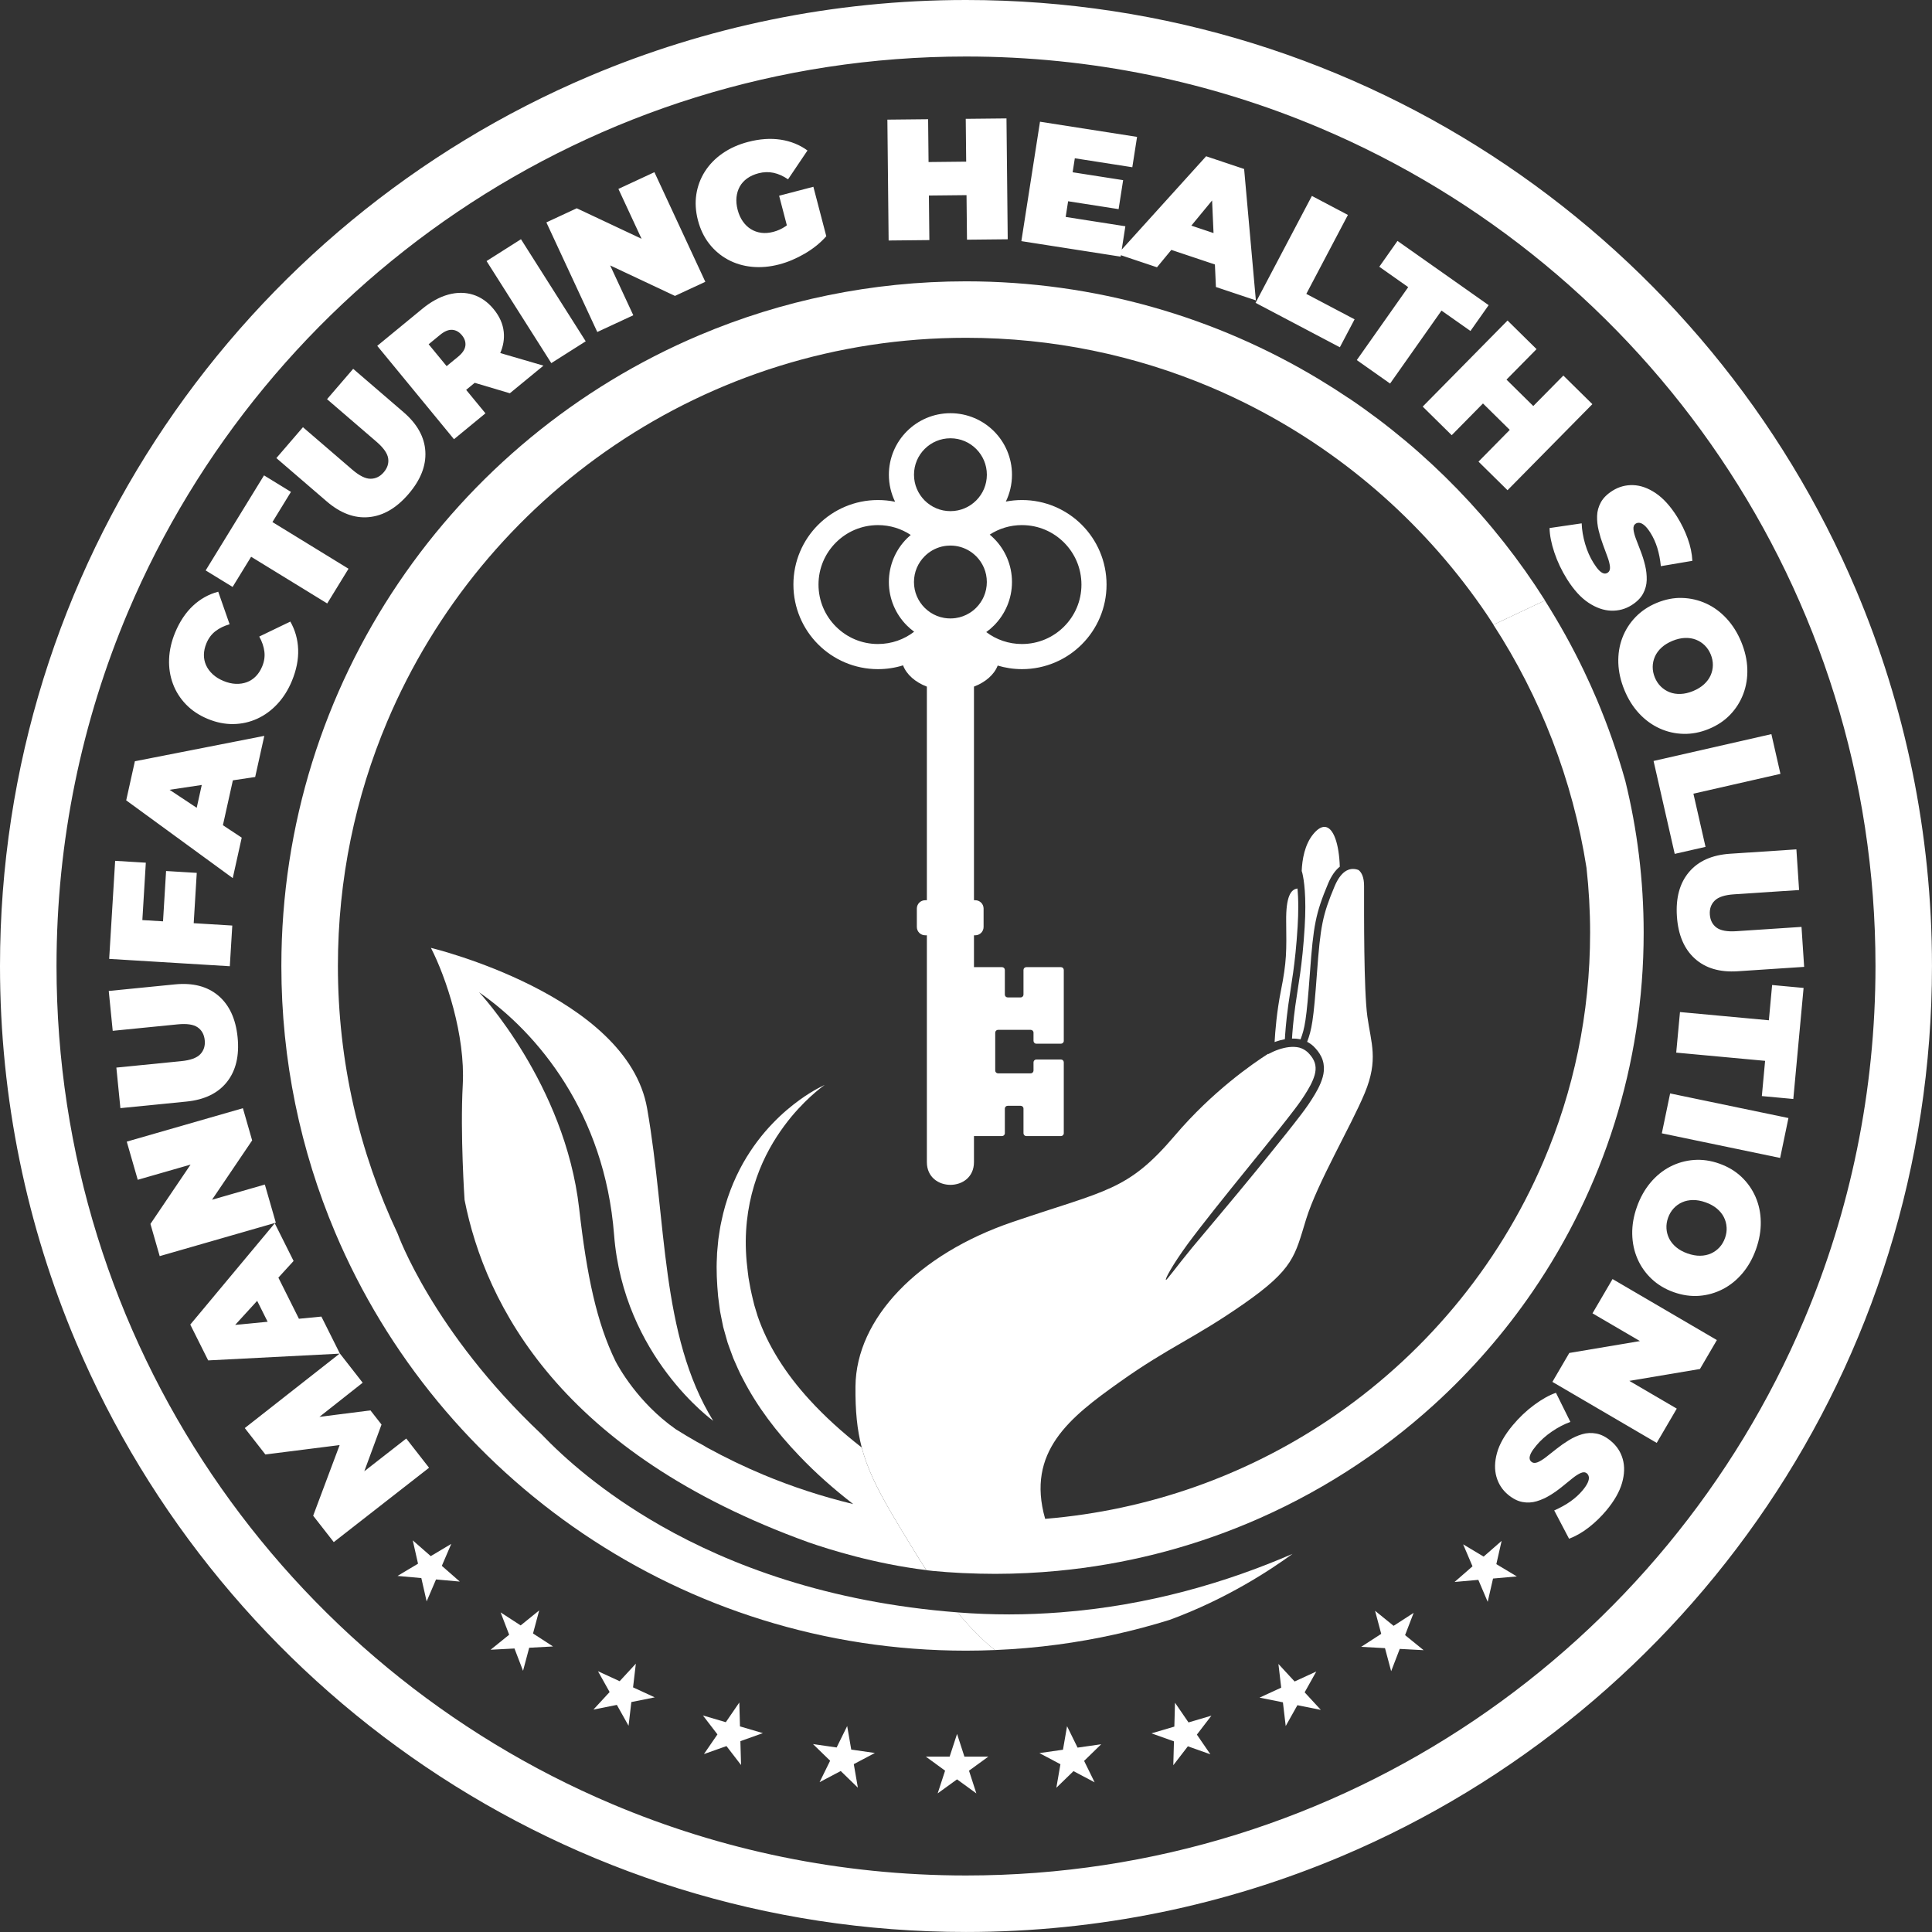
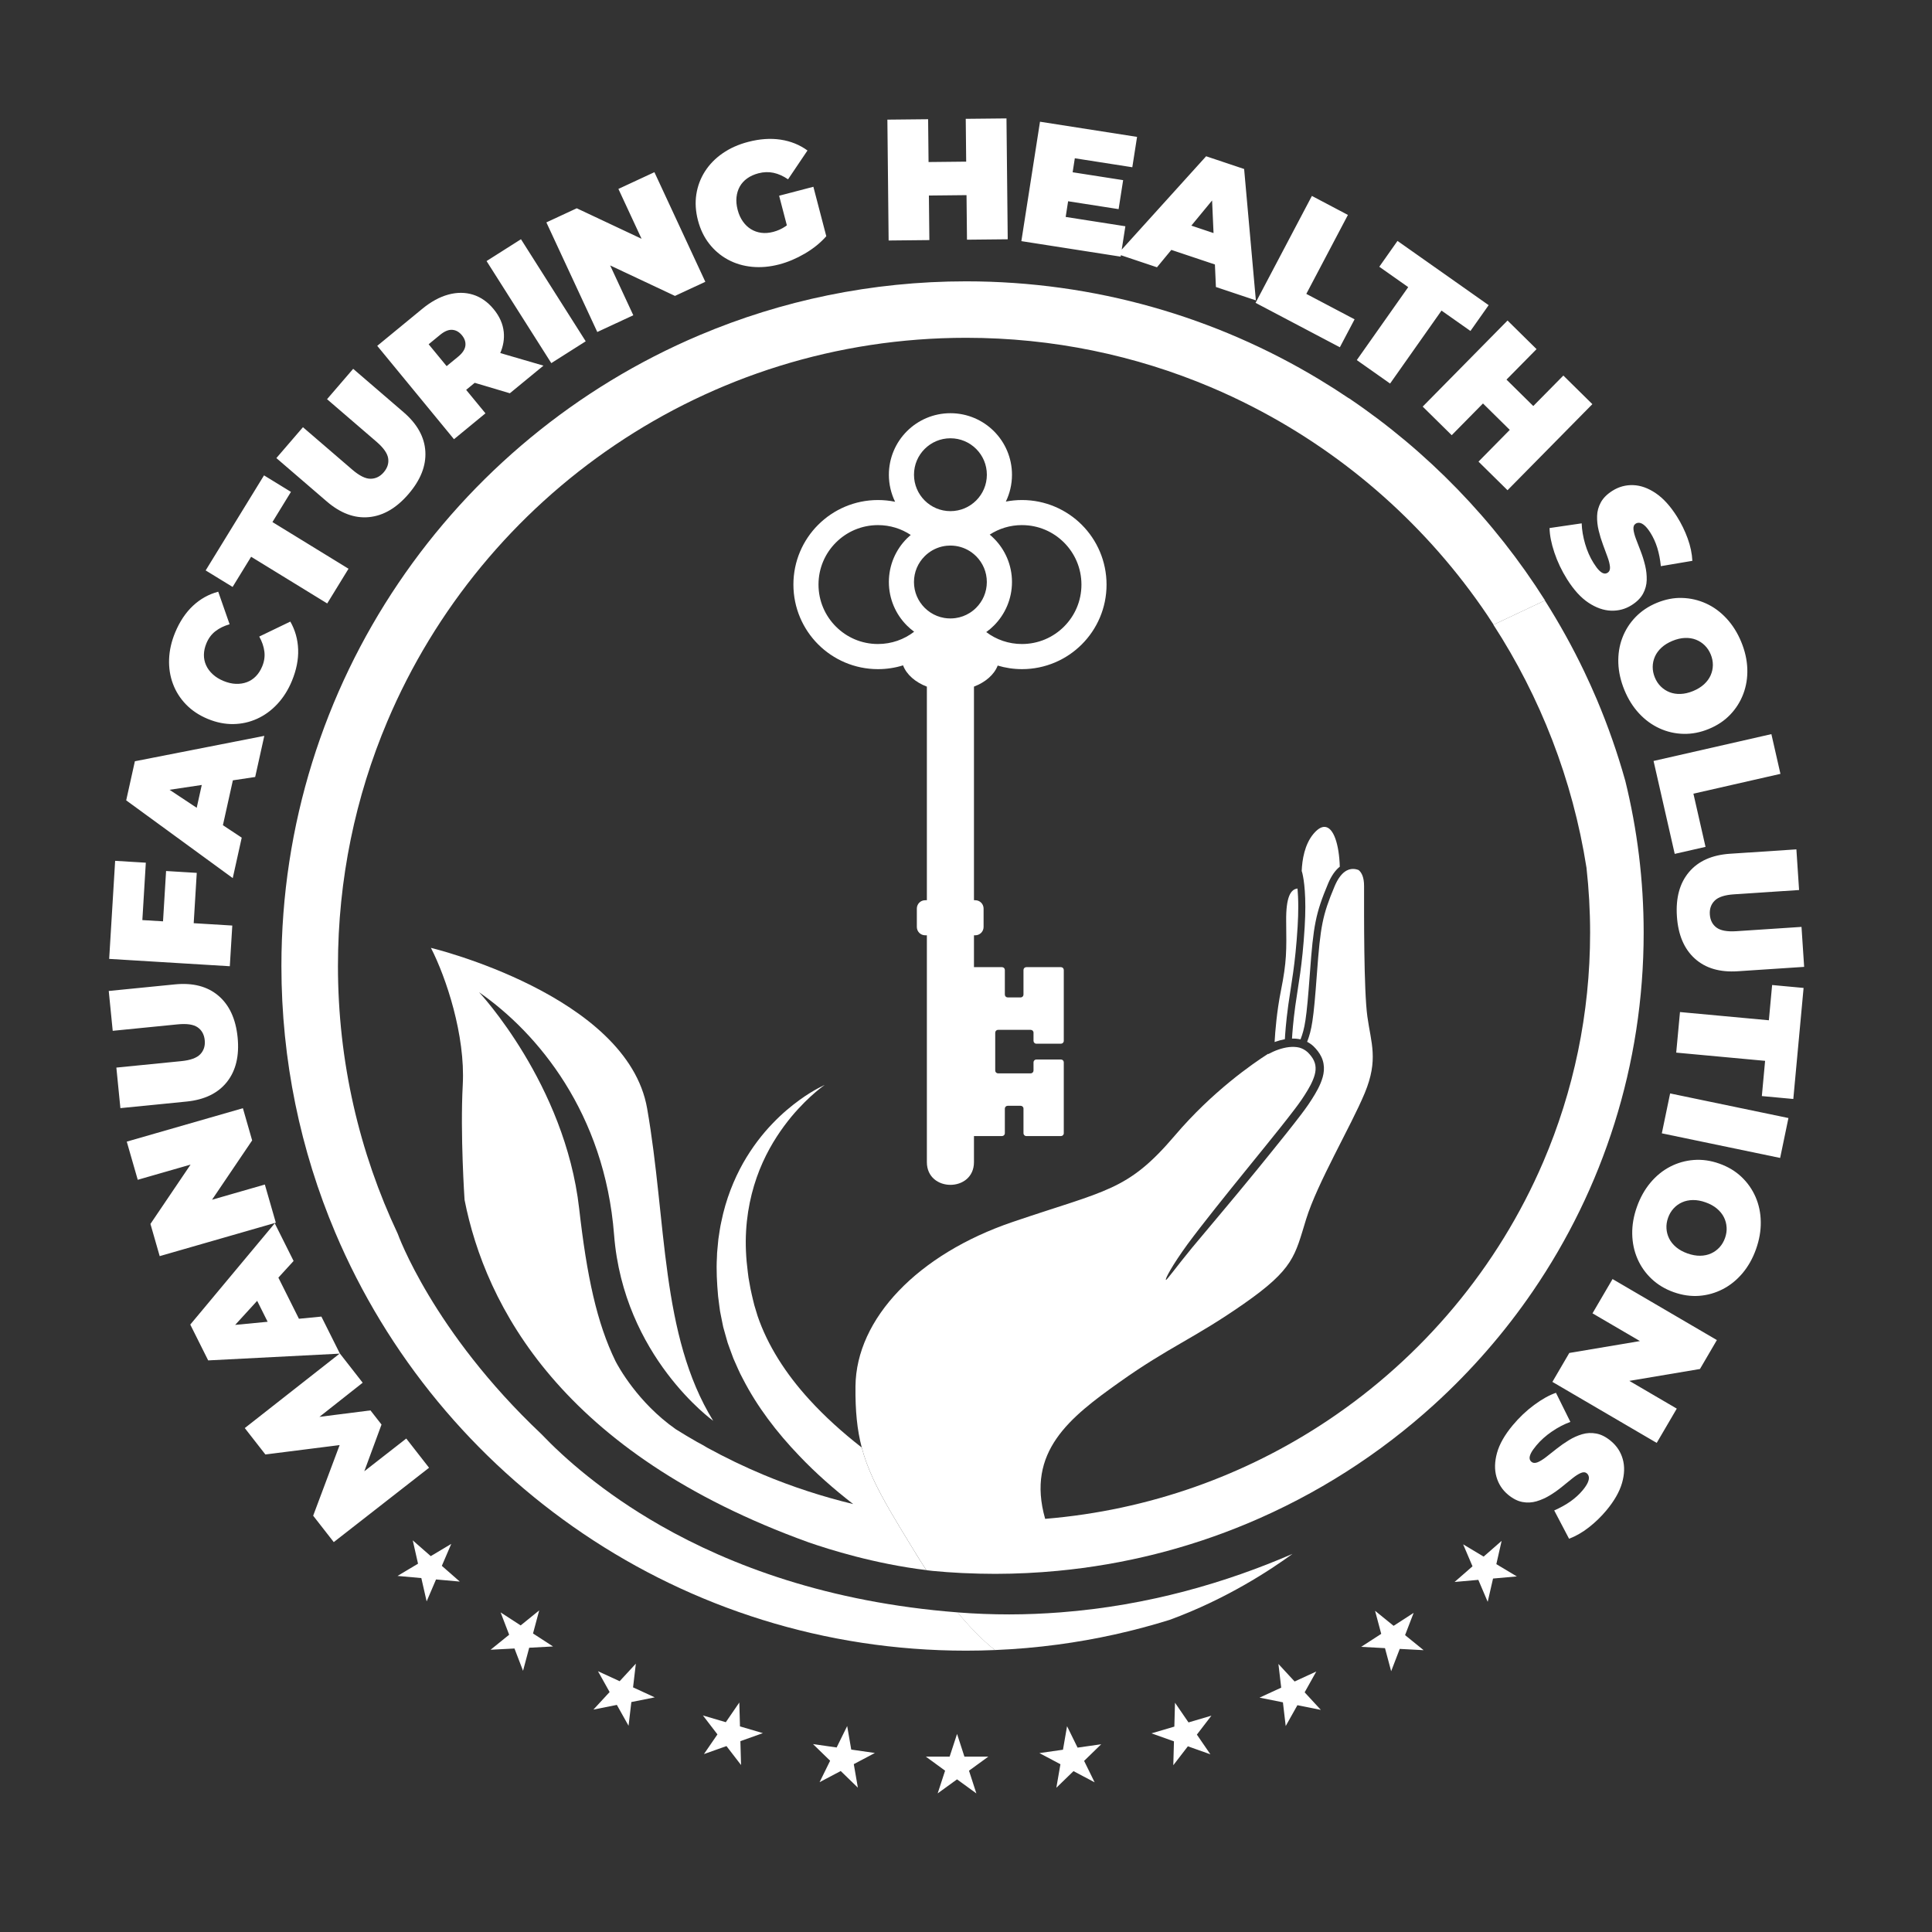
<svg xmlns="http://www.w3.org/2000/svg" id="Layer_1" viewBox="0 0 789.67 789.67">
  <rect x="0" y="0" width="789.67" height="789.67" fill="#333333" stroke="none" />
-   <path d="m758.63,241.14c-29.98-70.87-80.03-131.13-143.04-173.7C552.6,24.87,476.57,0,394.83,0c-54.48,0-106.45,11.05-153.69,31.03-70.87,29.98-131.13,80.03-173.7,143.04C24.87,237.07,0,313.1,0,394.83c0,54.48,11.05,106.45,31.03,153.69,29.98,70.87,80.03,131.13,143.04,173.7,63,42.57,139.03,67.44,220.76,67.44,54.48,0,106.45-11.05,153.69-31.03,70.87-29.98,131.13-80.03,173.7-143.04,42.57-63,67.44-139.03,67.44-220.76,0-54.48-11.05-106.45-31.03-153.69Zm-155.97,461.95c-59.34,40.08-130.8,63.48-207.83,63.48-51.36,0-100.23-10.4-144.69-29.21-66.7-28.21-123.48-75.36-163.56-134.7-40.08-59.34-63.48-130.81-63.48-207.83,0-51.36,10.4-100.23,29.21-144.69,28.21-66.7,75.36-123.48,134.7-163.56,59.34-40.08,130.8-63.48,207.83-63.48,51.36,0,100.23,10.4,144.69,29.21,66.7,28.21,123.48,75.36,163.56,134.7,40.08,59.34,63.48,130.8,63.48,207.83,0,51.36-10.4,100.23-29.21,144.69-28.21,66.7-75.36,123.48-134.7,163.56Z" style="fill:#fff; stroke-width:0px;" />
  <path d="m532.1,356.1l-.06.02c.19-4.79,1.21-10.95,4.77-15.24,1.68-2.02,3.19-2.91,4.52-2.91,3.75,0,6.01,7.16,6.29,16.27-1.75,1.39-3.39,3.58-4.79,6.92-2.52,6.03-4.05,10.31-5.09,15.51-1.05,5.2-1.62,11.25-2.33,20.95-.71,9.68-1.23,15.43-1.83,19.37-.54,3.53-1.13,5.57-2.01,7.83-1.17-.25-2.34-.35-3.49-.32.12-2.01.46-6.85,1.35-13.35,1.19-8.66,2.85-16.09,3.83-32.21.19-3.1.27-5.84.27-8.25,0-10.17-1.37-14.4-1.43-14.57Zm-6.93,68.67c.09-1.74.42-6.91,1.4-14.03,1.21-8.81,2.83-16.01,3.81-32,.19-3.05.26-5.73.26-8.08,0-3.05-.13-5.52-.3-7.49-2.78.29-4.75,3.38-4.64,13.32.14,12.19.27,16.39-2.17,28.57-1.66,8.32-2.32,16.5-2.56,20.86.14-.05.27-.1.41-.15,1.22-.42,2.48-.78,3.78-1.01Zm139.09-105.79c-3.18-11.33-7.06-22.38-11.58-33.08-1.63-3.85-3.36-7.66-5.15-11.42-4.79-10.04-10.19-19.72-16.09-29.05l-21.04,9.92c19.13,29.51,32.37,63.15,38.05,99.33.97,8.72,1.48,17.58,1.48,26.55,0,33.23-6.81,64.82-19.11,93.58-18.46,43.13-49.32,79.86-88.15,105.79-33.51,22.37-72.91,36.69-115.48,40.2-7.84-27.49,10.17-41.51,30.27-55.79,20.58-14.63,30.34-17.74,50.92-32.1,20.58-14.35,20.86-19.64,25.46-34.53,4.6-14.9,18.28-37.92,23.97-51.6,5.69-13.68,2.57-20.45,1.08-31.28-1.49-10.83-1.35-41.98-1.35-53.36,0-3.47-.92-5.44-2.2-6.5l-.11-.05c-.55-.22-1.34-.43-2.22-.43-1.04,0-2.21.27-3.51,1.26-1.29.99-2.71,2.76-4.01,5.85-2.5,5.97-3.93,10-4.93,14.96-1,4.96-1.57,10.91-2.28,20.59-.71,9.7-1.23,15.49-1.86,19.6-.55,3.65-1.22,6-2.15,8.4.94.49,1.82,1.1,2.59,1.81,1.26,1.24,2.43,2.67,3.24,4.38.82,1.71,1.16,3.71,1.01,5.57-.14,1.88-.7,3.6-1.36,5.2-.67,1.6-1.47,3.1-2.33,4.53-.84,1.44-1.76,2.81-2.67,4.18-.95,1.36-1.92,2.71-2.91,4-1.97,2.6-3.98,5.15-6,7.69-4.04,5.07-8.12,10.1-12.21,15.13-10.28,12.59-19.73,23.68-26.42,31.71-6.62,8.09-10.33,13.29-10.65,13.12-.48-.27,2.6-6.02,8.8-14.55,6.27-8.47,15.39-19.81,25.62-32.43,4.08-5.02,8.16-10.04,12.19-15.1,2.01-2.53,4.01-5.06,5.95-7.62.98-1.28,1.91-2.56,2.81-3.85.88-1.33,1.77-2.65,2.56-4.01.81-1.35,1.54-2.72,2.11-4.1.58-1.38,1.02-2.79,1.11-4.15.1-1.36-.12-2.66-.7-3.87-.57-1.21-1.47-2.34-2.51-3.37-1-.89-2.13-1.55-3.44-1.91-1.32-.32-2.76-.35-4.2-.2-2.89.33-5.9,1.46-8.47,2.85l-.07-.11c-6.17,3.93-22.74,15.33-38.11,33.4-19.37,22.75-27.76,22.21-66.36,35.35-38.6,13.14-63.92,39.41-64.19,67.17-.1,10.06.67,17.79,2.57,25.02,2.23,8.48,6.01,16.27,11.85,26.33,2.23,3.84,4.76,8.01,7.61,12.67.89,1.45,1.81,2.95,2.76,4.51,1.42,2.33,2.82,4.52,4.2,6.61.85.1,1.7.21,2.56.3,3.87.37,7.76.66,11.67.85.31.01.6.03.9.04.09,0,.19,0,.28.01,4.17.19,8.36.3,12.58.3h.03c.11,0,.21,0,.32,0,8.52-.01,16.95-.43,25.27-1.22,27.28-2.58,53.38-9.24,77.62-19.38,28.29-11.83,54.06-28.36,76.31-48.6,15.19-13.82,28.74-29.37,40.34-46.33,28.59-41.81,45.29-92.29,45.29-146.52,0-21.44-2.63-42.29-7.55-62.25Zm-251.75,340.88c-6.91,0-13.95-.26-21.12-.82h-.05c7.28,8.75,12.81,13.45,15.32,15.39,8.66-.36,17.23-1.11,25.68-2.24,15.69-2.1,30.97-5.5,45.73-10.1,23.16-8.47,41.3-20.45,50.22-26.97-26.59,11.52-58.69,21.14-94.89,23.91-6.82.52-13.78.83-20.89.83Z" style="fill:#fff; stroke-width:0px;" />
-   <path d="m551.31,162.79c-3.99-2.69-8.05-5.28-12.18-7.77-42.12-25.4-91.54-40.03-144.27-40.03h-.02c-38.61,0-75.45,7.83-108.93,22-50.24,21.25-92.94,56.72-123.11,101.38-30.17,44.65-47.8,98.55-47.8,156.47,0,38.61,7.83,75.45,22,108.93,21.25,50.24,56.72,92.94,101.38,123.11,44.64,30.17,98.54,47.8,156.45,47.8h.02c3.96,0,7.91-.09,11.83-.25-2.51-1.94-8.04-6.64-15.32-15.4-52.96-4.12-92.84-19.19-121.48-35.54,0,0,0,0,0,0-.01,0-.03-.02-.04-.03-23.4-13.36-39.29-27.57-48.65-37.37-44.44-41.96-58.64-81.8-58.64-81.8h0c-15.67-33.21-24.44-70.28-24.44-109.47,0-35.48,7.18-69.23,20.17-99.94,19.48-46.06,52.05-85.29,93.04-112.97,40.99-27.69,90.33-43.84,143.55-43.84,35.48,0,69.22,7.18,99.94,20.17,5.92,2.5,11.72,5.22,17.4,8.15,38.55,19.84,71.45,49.17,95.58,84.89.9,1.34,1.78,2.7,2.66,4.06l21.04-9.92c-20.73-32.78-48.04-60.96-80.14-82.64Z" style="fill:#fff; stroke-width:0px;" />
+   <path d="m551.31,162.79c-3.99-2.69-8.05-5.28-12.18-7.77-42.12-25.4-91.54-40.03-144.27-40.03c-38.61,0-75.45,7.83-108.93,22-50.24,21.25-92.94,56.72-123.11,101.38-30.17,44.65-47.8,98.55-47.8,156.47,0,38.61,7.83,75.45,22,108.93,21.25,50.24,56.72,92.94,101.38,123.11,44.64,30.17,98.54,47.8,156.45,47.8h.02c3.96,0,7.91-.09,11.83-.25-2.51-1.94-8.04-6.64-15.32-15.4-52.96-4.12-92.84-19.19-121.48-35.54,0,0,0,0,0,0-.01,0-.03-.02-.04-.03-23.4-13.36-39.29-27.57-48.65-37.37-44.44-41.96-58.64-81.8-58.64-81.8h0c-15.67-33.21-24.44-70.28-24.44-109.47,0-35.48,7.18-69.23,20.17-99.94,19.48-46.06,52.05-85.29,93.04-112.97,40.99-27.69,90.33-43.84,143.55-43.84,35.48,0,69.22,7.18,99.94,20.17,5.92,2.5,11.72,5.22,17.4,8.15,38.55,19.84,71.45,49.17,95.58,84.89.9,1.34,1.78,2.7,2.66,4.06l21.04-9.92c-20.73-32.78-48.04-60.96-80.14-82.64Z" style="fill:#fff; stroke-width:0px;" />
  <path d="m374.44,635.16c-.95-1.56-1.87-3.05-2.76-4.51-2.85-4.66-5.38-8.83-7.61-12.67-5.84-10.05-9.62-17.85-11.85-26.33-7.91-6.17-15.08-12.65-21.27-19.43-9.95-10.84-17.27-22.52-21.29-34.31-.45-1.49-.89-2.96-1.34-4.42-.41-1.49-.72-3.05-1.09-4.54-.39-1.51-.61-3.01-.89-4.5-.14-.75-.27-1.49-.4-2.22-.09-.74-.19-1.48-.28-2.21-.77-5.86-1.03-11.52-.71-16.88.61-10.73,3.28-20.21,6.79-28.02,3.53-7.82,7.84-13.96,11.7-18.66,3.91-4.67,7.38-7.91,9.81-9.99,2.44-2.08,3.83-3.01,3.83-3.01,0,0-.95.4-2.73,1.36-1.77.96-4.38,2.47-7.57,4.79-3.19,2.32-7.02,5.41-11.04,9.63-4.04,4.19-8.25,9.53-12.04,16.2-3.73,6.68-7.02,14.72-8.88,23.95-.54,2.3-.81,4.68-1.2,7.11-.12,1.22-.23,2.45-.35,3.7-.06.62-.11,1.25-.17,1.88-.02.63-.05,1.26-.07,1.9-.3,5.1,0,10.38.48,15.82.17,1.35.35,2.71.52,4.08.09.69.18,1.38.28,2.07.14.7.28,1.41.42,2.12.29,1.42.57,2.86.87,4.31.4,1.42.8,2.84,1.2,4.28.21.72.41,1.44.62,2.17.25.71.51,1.41.76,2.12.52,1.42,1.05,2.85,1.58,4.29,1.26,2.77,2.41,5.69,3.93,8.42,5.73,11.17,13.69,21.69,23.04,31.42,6.52,6.86,13.92,13.42,22,19.68-12.67-3.06-24.96-7.08-36.76-12.01-7.84-3.28-15.46-6.97-22.85-11.01-1.13-.7-2.52-1.49-4.21-2.37-2.92-1.67-5.82-3.39-8.66-5.18-15.64-10.94-23.64-25.85-24.65-27.8-7.68-15.71-11.74-34.83-14.88-62.47-5.79-50.93-40.9-88.36-40.9-88.36,23.92,16.59,51.32,49.39,55.18,99.16,3.86,49.77,40.51,76.01,40.51,76.01-21.61-35.11-18.91-81.41-27.01-127.72-8.1-46.3-88.36-65.59-88.36-65.59,6.21,12.1,14.1,35.73,13.01,55.95-1.09,20.22.74,47.08.74,47.08,8.45,42.88,39.35,103.42,140.56,139.93,8.4,2.93,27.11,8.81,48.17,11.37-1.37-2.09-2.77-4.28-4.2-6.61Z" style="fill:#fff; stroke-width:0px;" />
  <path d="m398.09,280.64c4.73-1.8,8.27-4.9,9.7-8.6,3.15.94,6.47,1.46,9.92,1.46h.02c9.53,0,18.19-3.88,24.43-10.12,6.25-6.24,10.13-14.91,10.12-24.44,0-9.53-3.88-18.2-10.12-24.44-6.24-6.24-14.91-10.12-24.43-10.12h-.02c-2.25,0-4.46.22-6.59.63,1.61-3.32,2.51-7.04,2.51-10.96,0-6.93-2.82-13.25-7.37-17.79-4.53-4.54-10.85-7.37-17.78-7.37h-.02c-6.93,0-13.24,2.83-17.78,7.37-4.54,4.54-7.37,10.86-7.37,17.79,0,3.95.92,7.71,2.55,11.04-2.26-.47-4.6-.71-7-.71h-.02c-9.53,0-18.19,3.88-24.43,10.12-6.25,6.24-10.13,14.91-10.12,24.44,0,9.53,3.88,18.2,10.12,24.44,6.24,6.24,14.91,10.12,24.43,10.12h.02c3.56,0,7.01-.54,10.25-1.55,1.4,3.74,4.97,6.88,9.73,8.7v87.3h-.7c-1.88,0-3.4,1.52-3.4,3.4v7.53c0,1.88,1.52,3.4,3.4,3.4h.7v92.71c0,12.38,19.25,12.4,19.25,0v-10.65h11.47c.63,0,1.15-.51,1.15-1.15v-10.07c0-.63.51-1.15,1.15-1.15h5.32c.63,0,1.15.51,1.15,1.15v10.07c0,.63.51,1.15,1.15,1.15h14.17c.63,0,1.15-.51,1.15-1.15v-28.99c0-.63-.51-1.15-1.15-1.15h-10.07c-.63,0-1.15.51-1.15,1.15v3.36c0,.63-.51,1.15-1.15,1.15h-13.35c-.63,0-1.15-.51-1.15-1.15v-15.48c0-.63.51-1.15,1.15-1.15h13.35c.63,0,1.15.51,1.15,1.15v3.36c0,.63.51,1.15,1.15,1.15h10.07c.63,0,1.15-.51,1.15-1.15v-28.99c0-.63-.51-1.15-1.15-1.15h-14.17c-.63,0-1.15.51-1.15,1.15v10.07c0,.63-.51,1.15-1.15,1.15h-5.32c-.63,0-1.15-.51-1.15-1.15v-10.07c0-.63-.51-1.15-1.15-1.15h-11.47v-13.02h.53c1.88,0,3.4-1.52,3.4-3.4v-7.53c0-1.88-1.52-3.4-3.4-3.4h-.53v-87.3Zm-20.15-53.29c.48-.47.98-.92,1.51-1.32,2.14-1.63,4.72-2.69,7.55-2.97.48-.05.97-.07,1.46-.07.36,0,.72.01,1.08.04,2.87.21,5.5,1.22,7.69,2.82.62.46,1.21.96,1.76,1.51,2.7,2.71,4.36,6.4,4.36,10.53,0,4.13-1.66,7.82-4.36,10.53-.8.8-1.69,1.51-2.65,2.11-1.72,1.07-3.66,1.81-5.76,2.1-.69.1-1.4.15-2.13.15-.86,0-1.7-.07-2.52-.21-2.06-.35-3.96-1.12-5.63-2.22-.85-.56-1.65-1.21-2.37-1.93-2.7-2.71-4.36-6.4-4.36-10.53,0-4.13,1.66-7.82,4.36-10.53Zm39.78-12.72c6.73,0,12.77,2.71,17.18,7.12,4.41,4.41,7.11,10.46,7.12,17.18,0,6.73-2.71,12.77-7.12,17.18-4.41,4.41-10.46,7.11-17.18,7.12-5.5,0-10.54-1.81-14.61-4.88,1.13-.81,2.18-1.7,3.15-2.68,4.54-4.54,7.37-10.86,7.37-17.79,0-6.93-2.82-13.25-7.37-17.79-.55-.55-1.13-1.08-1.73-1.58,3.8-2.46,8.31-3.89,13.19-3.89Zm-39.78-31.13c2.71-2.7,6.4-4.36,10.53-4.36,4.13,0,7.82,1.66,10.53,4.36,2.7,2.71,4.36,6.4,4.36,10.53,0,4.13-1.66,7.82-4.36,10.53-2.71,2.7-6.4,4.36-10.53,4.36-4.13,0-7.82-1.66-10.53-4.36-2.7-2.71-4.36-6.4-4.36-10.53,0-4.13,1.66-7.82,4.36-10.53Zm-19.09,79.73c-6.73,0-12.77-2.71-17.18-7.12-4.41-4.41-7.12-10.46-7.12-17.18,0-6.73,2.71-12.77,7.12-17.18,4.41-4.41,10.46-7.11,17.18-7.12,4.96,0,9.56,1.48,13.4,4.02-.54.46-1.07.94-1.57,1.44-4.54,4.54-7.37,10.86-7.37,17.79,0,6.93,2.82,13.25,7.37,17.79.92.92,1.91,1.77,2.96,2.54-4.1,3.15-9.21,5.02-14.79,5.02Z" style="fill:#fff; stroke-width:0px;" />
  <path d="m76.25,450.24l-27.04,2.69-1.65-16.57,26.54-2.64c3.75-.37,6.34-1.32,7.77-2.83,1.43-1.51,2.04-3.42,1.81-5.71-.23-2.34-1.2-4.1-2.9-5.28-1.7-1.18-4.42-1.58-8.17-1.21l-26.54,2.64-1.62-16.29,27.04-2.69c7.35-.73,13.27.81,17.76,4.61,4.49,3.81,7.11,9.48,7.87,17.02.75,7.54-.7,13.62-4.35,18.23-3.65,4.62-9.16,7.29-16.5,8.03Zm18.88-91.33l-43.55-31.78,3.55-15.98,52.9-10.38-3.73,16.81-9.12,1.37-4.07,18.34,7.69,5.09-3.67,16.54Zm-12.66-38.07l-13.18,1.97,11.11,7.36,2.07-9.34Zm12.48,57.46l-15.78-.96,1.25-20.57-12.54-.76-1.25,20.57-8.45-.51,1.42-23.46-12.54-.76-2.44,40.08,49.31,3,1.01-16.62Zm13.3,105.86l-21.59,6.21,16.4-24.25-3.78-13.16-47.47,13.66,4.49,15.6,21.59-6.21-16.4,24.25,3.78,13.16,47.47-13.66-4.49-15.6Zm576.26-135.15l12.59-2.87-4.95-21.74,35.57-8.1-3.7-16.24-48.16,10.97,8.65,37.98Zm3.02-104.61c3.42.09,6.68.85,9.79,2.26s5.89,3.46,8.37,6.13c2.47,2.67,4.47,5.85,6,9.55,1.54,3.74,2.37,7.42,2.49,11.04.12,3.61-.43,7.02-1.63,10.21-1.2,3.19-2.99,6.03-5.35,8.5-2.36,2.48-5.29,4.43-8.77,5.86-3.44,1.42-6.88,2.08-10.32,2-3.44-.08-6.72-.83-9.82-2.25-3.1-1.42-5.89-3.45-8.35-6.1-2.46-2.65-4.46-5.82-5.98-9.52-1.54-3.74-2.37-7.43-2.5-11.07-.12-3.64.41-7.05,1.62-10.25,1.2-3.19,3-6.03,5.38-8.51,2.39-2.48,5.3-4.43,8.73-5.85,3.48-1.43,6.93-2.11,10.35-2.01Zm1.17,16.35c-1.63.06-3.34.46-5.12,1.19-1.78.74-3.28,1.66-4.47,2.76-1.2,1.1-2.1,2.33-2.69,3.67-.59,1.34-.9,2.73-.91,4.19-.01,1.46.28,2.9.87,4.34s1.4,2.67,2.44,3.69c1.03,1.02,2.23,1.8,3.6,2.34,1.36.53,2.86.77,4.49.71,1.63-.06,3.33-.46,5.12-1.19,1.78-.74,3.27-1.66,4.47-2.76,1.2-1.11,2.1-2.33,2.69-3.67.59-1.34.9-2.73.91-4.19.01-1.45-.28-2.9-.87-4.34-.59-1.43-1.4-2.67-2.44-3.69-1.03-1.02-2.23-1.8-3.6-2.34-1.36-.53-2.86-.77-4.49-.71Zm-612.65,27.2c2.39,2.47,5.35,4.43,8.87,5.89,3.52,1.46,7,2.16,10.43,2.11,3.43-.05,6.69-.78,9.76-2.18s5.83-3.41,8.27-6.04,4.42-5.77,5.93-9.42c1.85-4.48,2.7-8.77,2.55-12.88-.15-4.11-1.22-7.9-3.2-11.37l-12.7,6.12c1.14,2.05,1.84,4.08,2.09,6.1.26,2.02-.03,4.05-.88,6.09-.67,1.61-1.53,2.96-2.59,4.04-1.06,1.09-2.29,1.89-3.67,2.41-1.39.52-2.89.75-4.52.69-1.63-.06-3.31-.46-5.05-1.18-1.74-.72-3.21-1.63-4.4-2.74-1.2-1.11-2.1-2.33-2.71-3.68-.61-1.35-.91-2.78-.89-4.3.02-1.52.36-3.08,1.03-4.69.85-2.04,2.07-3.69,3.68-4.93s3.54-2.19,5.79-2.83l-4.65-13.31c-3.89,1.03-7.34,2.96-10.33,5.76-3,2.81-5.42,6.45-7.28,10.92-1.51,3.65-2.34,7.27-2.47,10.85-.14,3.58.39,6.96,1.57,10.12,1.18,3.17,2.97,5.98,5.36,8.45Zm614.31,68.48c-3.8,4.49-5.46,10.52-4.96,18.08.5,7.56,2.93,13.31,7.3,17.27,4.36,3.96,10.23,5.69,17.6,5.2l27.11-1.79-1.08-16.34-26.62,1.76c-3.76.25-6.46-.25-8.12-1.48-1.66-1.23-2.57-3.02-2.73-5.37-.15-2.3.51-4.18,2-5.65,1.48-1.47,4.1-2.32,7.86-2.57l26.62-1.76-1.1-16.62-27.11,1.79c-7.37.49-12.96,2.98-16.76,7.47Zm-33.34-122.3c-.48.3-1,.38-1.56.23-.56-.15-1.18-.55-1.85-1.22-.67-.66-1.43-1.67-2.28-3.03-1.45-2.31-2.6-4.91-3.44-7.79-.84-2.89-1.32-5.69-1.41-8.41l-13.13,1.92c.05,2.91.71,6.25,1.97,10.02,1.26,3.77,2.99,7.4,5.19,10.91,2.73,4.34,5.64,7.54,8.74,9.59,3.1,2.05,6.17,3.14,9.21,3.25,3.04.11,5.84-.63,8.39-2.23,2.19-1.38,3.76-2.95,4.71-4.71s1.45-3.62,1.5-5.57c.05-1.95-.16-3.92-.63-5.9-.47-1.98-1.07-3.9-1.78-5.76-.72-1.85-1.37-3.55-1.96-5.1-.59-1.55-.93-2.87-1.04-3.97-.11-1.1.2-1.87.91-2.33.48-.3,1.02-.41,1.63-.32.61.09,1.29.45,2.03,1.1.74.65,1.53,1.65,2.39,3,1.15,1.83,2.08,3.88,2.78,6.13.7,2.26,1.18,4.75,1.45,7.47l12.88-2.18c-.14-2.97-.78-6.01-1.91-9.13-1.13-3.12-2.59-6.1-4.36-8.93-2.71-4.3-5.6-7.49-8.69-9.58-3.09-2.09-6.16-3.19-9.2-3.3-3.05-.11-5.86.65-8.45,2.27-2.23,1.4-3.83,2.99-4.8,4.77-.97,1.78-1.48,3.64-1.53,5.59-.05,1.95.16,3.93.65,5.93.48,2,1.07,3.93,1.76,5.77s1.32,3.55,1.88,5.11c.57,1.56.89,2.9.98,4.01.09,1.11-.25,1.91-1,2.38Zm-554.37-6.56l31.09,19.08,8.71-14.19-31.1-19.08,7.57-12.33-11.01-6.75-23.85,38.85,11.01,6.75,7.57-12.33Zm48.09-16.2c5.87-.54,11.27-3.68,16.21-9.42,4.94-5.74,7.24-11.55,6.9-17.43-.34-5.88-3.31-11.23-8.91-16.05l-20.59-17.72-10.68,12.41,20.22,17.4c2.85,2.46,4.44,4.71,4.76,6.75.32,2.04-.29,3.96-1.82,5.74-1.5,1.75-3.3,2.62-5.38,2.63s-4.55-1.22-7.41-3.67l-20.22-17.4-10.86,12.62,20.59,17.72c5.6,4.82,11.33,6.96,17.19,6.42Zm167.71-131.37l3.16,12.1c-.16.12-.32.26-.49.37-1.57,1.07-3.27,1.84-5.08,2.31-1.73.45-3.36.58-4.9.37-1.54-.21-2.94-.7-4.22-1.49-1.28-.79-2.38-1.85-3.31-3.18s-1.63-2.89-2.1-4.67c-.49-1.87-.65-3.6-.48-5.2.17-1.6.61-3.05,1.34-4.36.73-1.31,1.74-2.42,3.03-3.34s2.82-1.61,4.6-2.08c2.14-.56,4.2-.62,6.19-.19,1.98.43,3.95,1.31,5.91,2.65l7.94-11.78c-3.19-2.33-6.84-3.8-10.97-4.43-4.13-.62-8.56-.32-13.29.92-3.96,1.03-7.43,2.59-10.42,4.66-2.99,2.07-5.39,4.53-7.22,7.39-1.83,2.86-3,5.99-3.53,9.38-.52,3.4-.3,6.94.66,10.62s2.5,6.88,4.62,9.59c2.12,2.71,4.66,4.86,7.63,6.47,2.97,1.61,6.24,2.59,9.81,2.94s7.29.03,11.16-.98c3.5-.92,6.99-2.39,10.45-4.41,3.46-2.02,6.39-4.39,8.79-7.11l-5.28-20.21-14,3.66Zm340.02,509.02c-2.02-1.69-4.03-2.72-6.02-3.08-1.99-.37-3.92-.28-5.79.28-1.87.55-3.68,1.37-5.44,2.45-1.76,1.08-3.4,2.23-4.95,3.46-1.54,1.23-2.97,2.35-4.28,3.37-1.31,1.02-2.48,1.75-3.51,2.17s-1.89.36-2.57-.22c-.43-.36-.67-.83-.71-1.41s.16-1.29.58-2.13c.42-.84,1.15-1.88,2.17-3.1,1.75-2.1,3.86-3.99,6.35-5.69,2.48-1.7,5-3.01,7.56-3.95l-5.89-11.89c-2.75.95-5.72,2.61-8.92,4.97-3.19,2.36-6.11,5.13-8.76,8.31-3.28,3.94-5.42,7.7-6.41,11.28-.99,3.58-1.07,6.84-.24,9.77.83,2.93,2.41,5.36,4.72,7.29,1.99,1.66,3.97,2.66,5.94,3.02s3.89.25,5.76-.3c1.87-.56,3.68-1.36,5.42-2.42,1.74-1.06,3.38-2.22,4.92-3.48,1.54-1.26,2.95-2.41,4.25-3.44,1.29-1.04,2.44-1.78,3.46-2.22,1.01-.44,1.84-.39,2.49.15.43.36.7.85.81,1.45.11.61-.03,1.36-.42,2.27-.39.9-1.09,1.97-2.11,3.2-1.38,1.66-3.04,3.17-4.97,4.54-1.93,1.36-4.15,2.59-6.65,3.69l6.07,11.57c2.78-1.06,5.47-2.6,8.09-4.65,2.62-2.04,5-4.35,7.14-6.91,3.25-3.9,5.39-7.65,6.42-11.23,1.03-3.59,1.12-6.84.29-9.77-.83-2.93-2.43-5.37-4.78-7.33Zm-54.16-400.34l11.86,11.69,34.68-35.18-11.86-11.69-12.29,12.46-10.95-10.8,12.29-12.46-11.86-11.69-34.68,35.18,11.86,11.69,12.78-12.97,10.95,10.8-12.78,12.97Zm46.59,348.12l19.39,11.34-28.87,4.86-6.91,11.82,42.64,24.94,8.2-14.01-19.39-11.34,28.87-4.86,6.91-11.82-42.64-24.94-8.2,14.01Zm-49.88-401.52l7.44-10.55-37.26-26.26-7.44,10.56,11.82,8.33-21.02,29.82,13.61,9.59,21.02-29.82,11.83,8.33Zm116.54,353.98c1.36,3.13,2.07,6.51,2.12,10.15.06,3.64-.59,7.34-1.92,11.11-1.35,3.81-3.2,7.1-5.53,9.87-2.33,2.77-5.01,4.94-8.04,6.51-3.03,1.57-6.25,2.49-9.66,2.75-3.41.26-6.89-.24-10.44-1.5-3.5-1.24-6.51-3.05-9.01-5.41-2.51-2.36-4.44-5.11-5.8-8.24-1.36-3.13-2.07-6.5-2.14-10.12-.06-3.62.57-7.31,1.91-11.08,1.35-3.81,3.2-7.11,5.54-9.9,2.34-2.79,5.02-4.97,8.05-6.54,3.03-1.57,6.26-2.48,9.7-2.74,3.43-.25,6.9.24,10.4,1.49,3.55,1.26,6.56,3.06,9.05,5.42,2.48,2.35,4.41,5.1,5.77,8.23Zm-11.85,12.38c-.08-1.45-.45-2.83-1.11-4.14-.66-1.31-1.62-2.48-2.87-3.53-1.25-1.04-2.79-1.89-4.6-2.53-1.82-.65-3.54-.96-5.17-.94s-3.11.33-4.45.93c-1.34.6-2.49,1.44-3.47,2.51-.98,1.07-1.73,2.34-2.25,3.81-.52,1.46-.74,2.92-.65,4.37.08,1.45.46,2.83,1.11,4.14.66,1.31,1.62,2.48,2.87,3.53,1.25,1.04,2.79,1.89,4.6,2.53,1.82.64,3.54.96,5.17.94,1.63-.02,3.11-.33,4.45-.93,1.34-.6,2.49-1.44,3.48-2.51.98-1.07,1.73-2.34,2.25-3.81.52-1.46.74-2.92.65-4.37Zm17.28-84.62l-36.33-3.36-1.54,16.58,36.33,3.36-1.33,14.4,12.86,1.19,4.2-45.39-12.86-1.19-1.33,14.4Zm-43.75,46.21l48.36,10.06,3.39-16.31-48.36-10.06-3.39,16.31ZM204.47,144.3l17.66,5.15-13.74,11.29-14.36-4.27-3.5,2.88,7.89,9.59-12.86,10.58-31.37-38.16,18.37-15.1c3.56-2.93,7.12-4.88,10.67-5.85,3.55-.97,6.93-.96,10.12.04,3.2,1,6,2.97,8.42,5.91,2.42,2.94,3.8,6.06,4.13,9.35.29,2.87-.19,5.74-1.43,8.59Zm-24.58-7.44l-4.69,3.85,7.35,8.94,4.69-3.85c1.78-1.46,2.77-2.95,2.97-4.45.2-1.5-.27-2.94-1.41-4.32-1.14-1.38-2.46-2.12-3.97-2.22s-3.16.59-4.94,2.05Zm371.05-49.01l-14.73-7.77-23.03,43.7,34.46,18.16,6.02-11.42-19.73-10.4,17.01-32.28Zm-352.07,18.85l26.46,41.72,14.07-8.92-26.46-41.72-14.06,8.92Zm-32.83,481.26l9.33,11.96-38.95,30.39-8.42-10.79,10.82-28.87-30.35,3.84-8.42-10.79,38.75-30.42-53.71,2.76-7.32-14.64,34.53-41.4,7.7,15.4-6.22,6.81,8.4,16.81,9.18-.89,7.54,15.08h.01s9.33,11.95,9.33,11.95l-17.69,13.96,20.87-2.65,4.52,5.79-7.04,19.1,17.15-13.38Zm-60.93-56.27l-8.99,9.84,13.27-1.28-4.28-8.56ZM252.77,77.23l9.46,20.37-26.49-12.47-12.42,5.77,20.81,44.8,14.72-6.84-9.46-20.37,26.49,12.46,12.41-5.77-20.81-44.8-14.72,6.84Zm141.96-28.66l.18,17.5-15.38.16-.18-17.5-16.65.17.51,49.4,16.65-.17-.19-18.21,15.38-.16.19,18.21,16.65-.17-.51-49.4-16.65.17Zm101.84,59.53l-17.81-5.96-5.87,7.11-14.76-4.94-.09.59-40.58-6.34,7.62-48.81,39.67,6.2-1.94,12.41-23.5-3.67-.89,5.72,20.64,3.22-1.85,11.85-20.64-3.22-1,6.41,24.4,3.81-1.49,9.54,34.5-38.15,15.53,5.2,4.8,53.7-16.33-5.46-.41-9.22Zm-.56-12.84l-.59-13.32-8.48,10.28,9.07,3.04Z" style="fill:#fff; stroke-width:0px;" />
  <path d="m168.72,629.61l7.34,6.43,8.38-5-3.85,8.97,7.34,6.43-9.71-.87-3.84,8.97-2.17-9.53-9.73-.88,8.38-5-2.15-9.51Zm35.91,29.44l8.18,5.31,7.58-6.14-2.53,9.43,8.18,5.31-9.74.52-2.52,9.43-3.5-9.12-9.76.51,7.59-6.14-3.49-9.11Zm39.78,24.03l8.86,4.08,6.62-7.17-1.14,9.69,8.86,4.08-9.56,1.92-1.14,9.69-4.78-8.52-9.58,1.91,6.62-7.17-4.76-8.51Zm42.89,18.08l9.36,2.76,5.52-8.05.27,9.76,9.36,2.76-9.19,3.27.27,9.76-5.96-7.74-9.21,3.27,5.52-8.05-5.94-7.74Zm45,11.7l9.66,1.39,4.31-8.76,1.66,9.62,9.66,1.39-8.62,4.56,1.67,9.62-7.01-6.81-8.64,4.56,4.31-8.76-6.99-6.8Zm46.09,5.12h9.76s3.03-9.27,3.03-9.27l3.01,9.29h9.76s-7.89,5.74-7.89,5.74l3.01,9.29-7.9-5.75-7.91,5.73,3.03-9.28-7.88-5.75Zm46.42-1.43l9.66-1.38,1.67-9.62,4.3,8.76,9.66-1.38-6.99,6.8,4.3,8.76-8.64-4.57-7.01,6.8,1.67-9.62-8.62-4.57Zm45.82-8.07l9.36-2.76.27-9.76,5.52,8.05,9.36-2.76-5.94,7.74,5.52,8.05-9.2-3.27-5.96,7.74.27-9.76-9.19-3.28Zm44.18-14.6l8.86-4.08-1.14-9.69,6.62,7.17,8.86-4.08-4.76,8.51,6.62,7.17-9.58-1.91-4.78,8.52-1.14-9.69-9.56-1.92Zm41.55-20.77l8.19-5.3-2.52-9.43,7.58,6.15,8.19-5.3-3.5,9.1,7.58,6.15-9.76-.52-3.51,9.12-2.52-9.43-9.74-.53Zm38.15-26.49l7.35-6.42-3.83-8.98,8.38,5.01,7.35-6.42-2.16,9.51,8.38,5.01-9.73.87-2.18,9.52-3.83-8.98-9.72.86Z" style="fill:#fff; stroke-width:0px;" />
</svg>